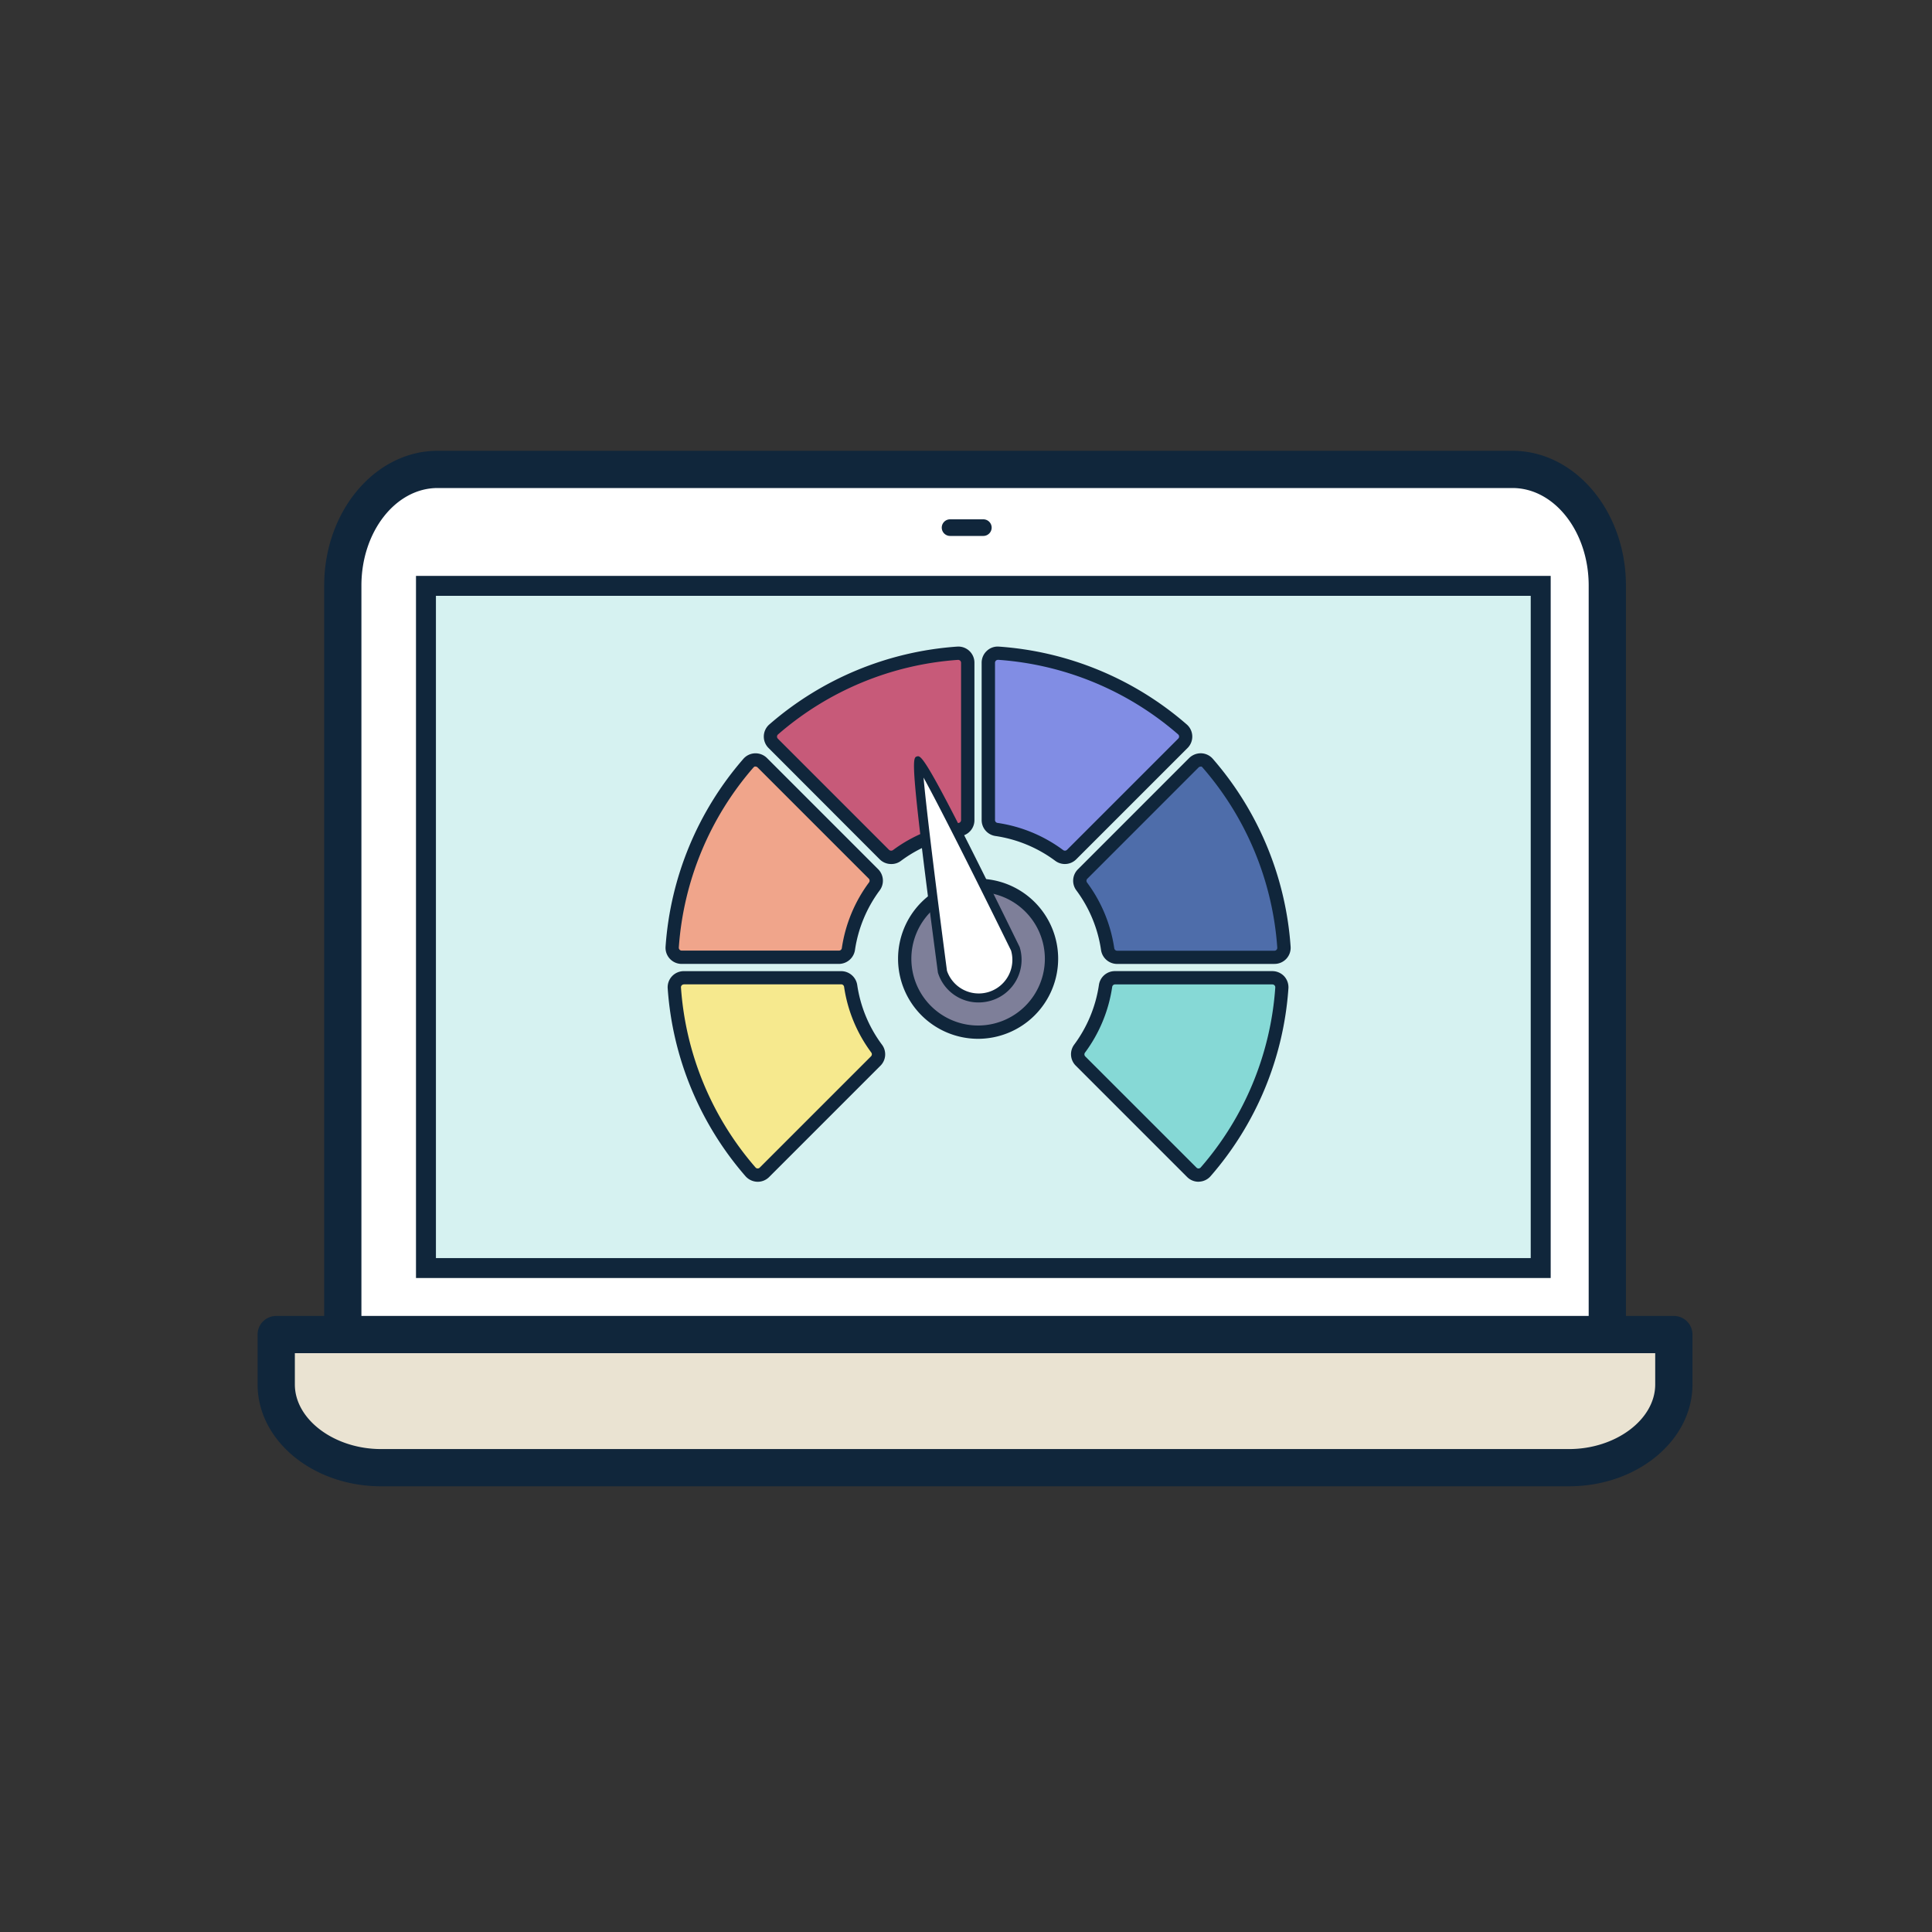
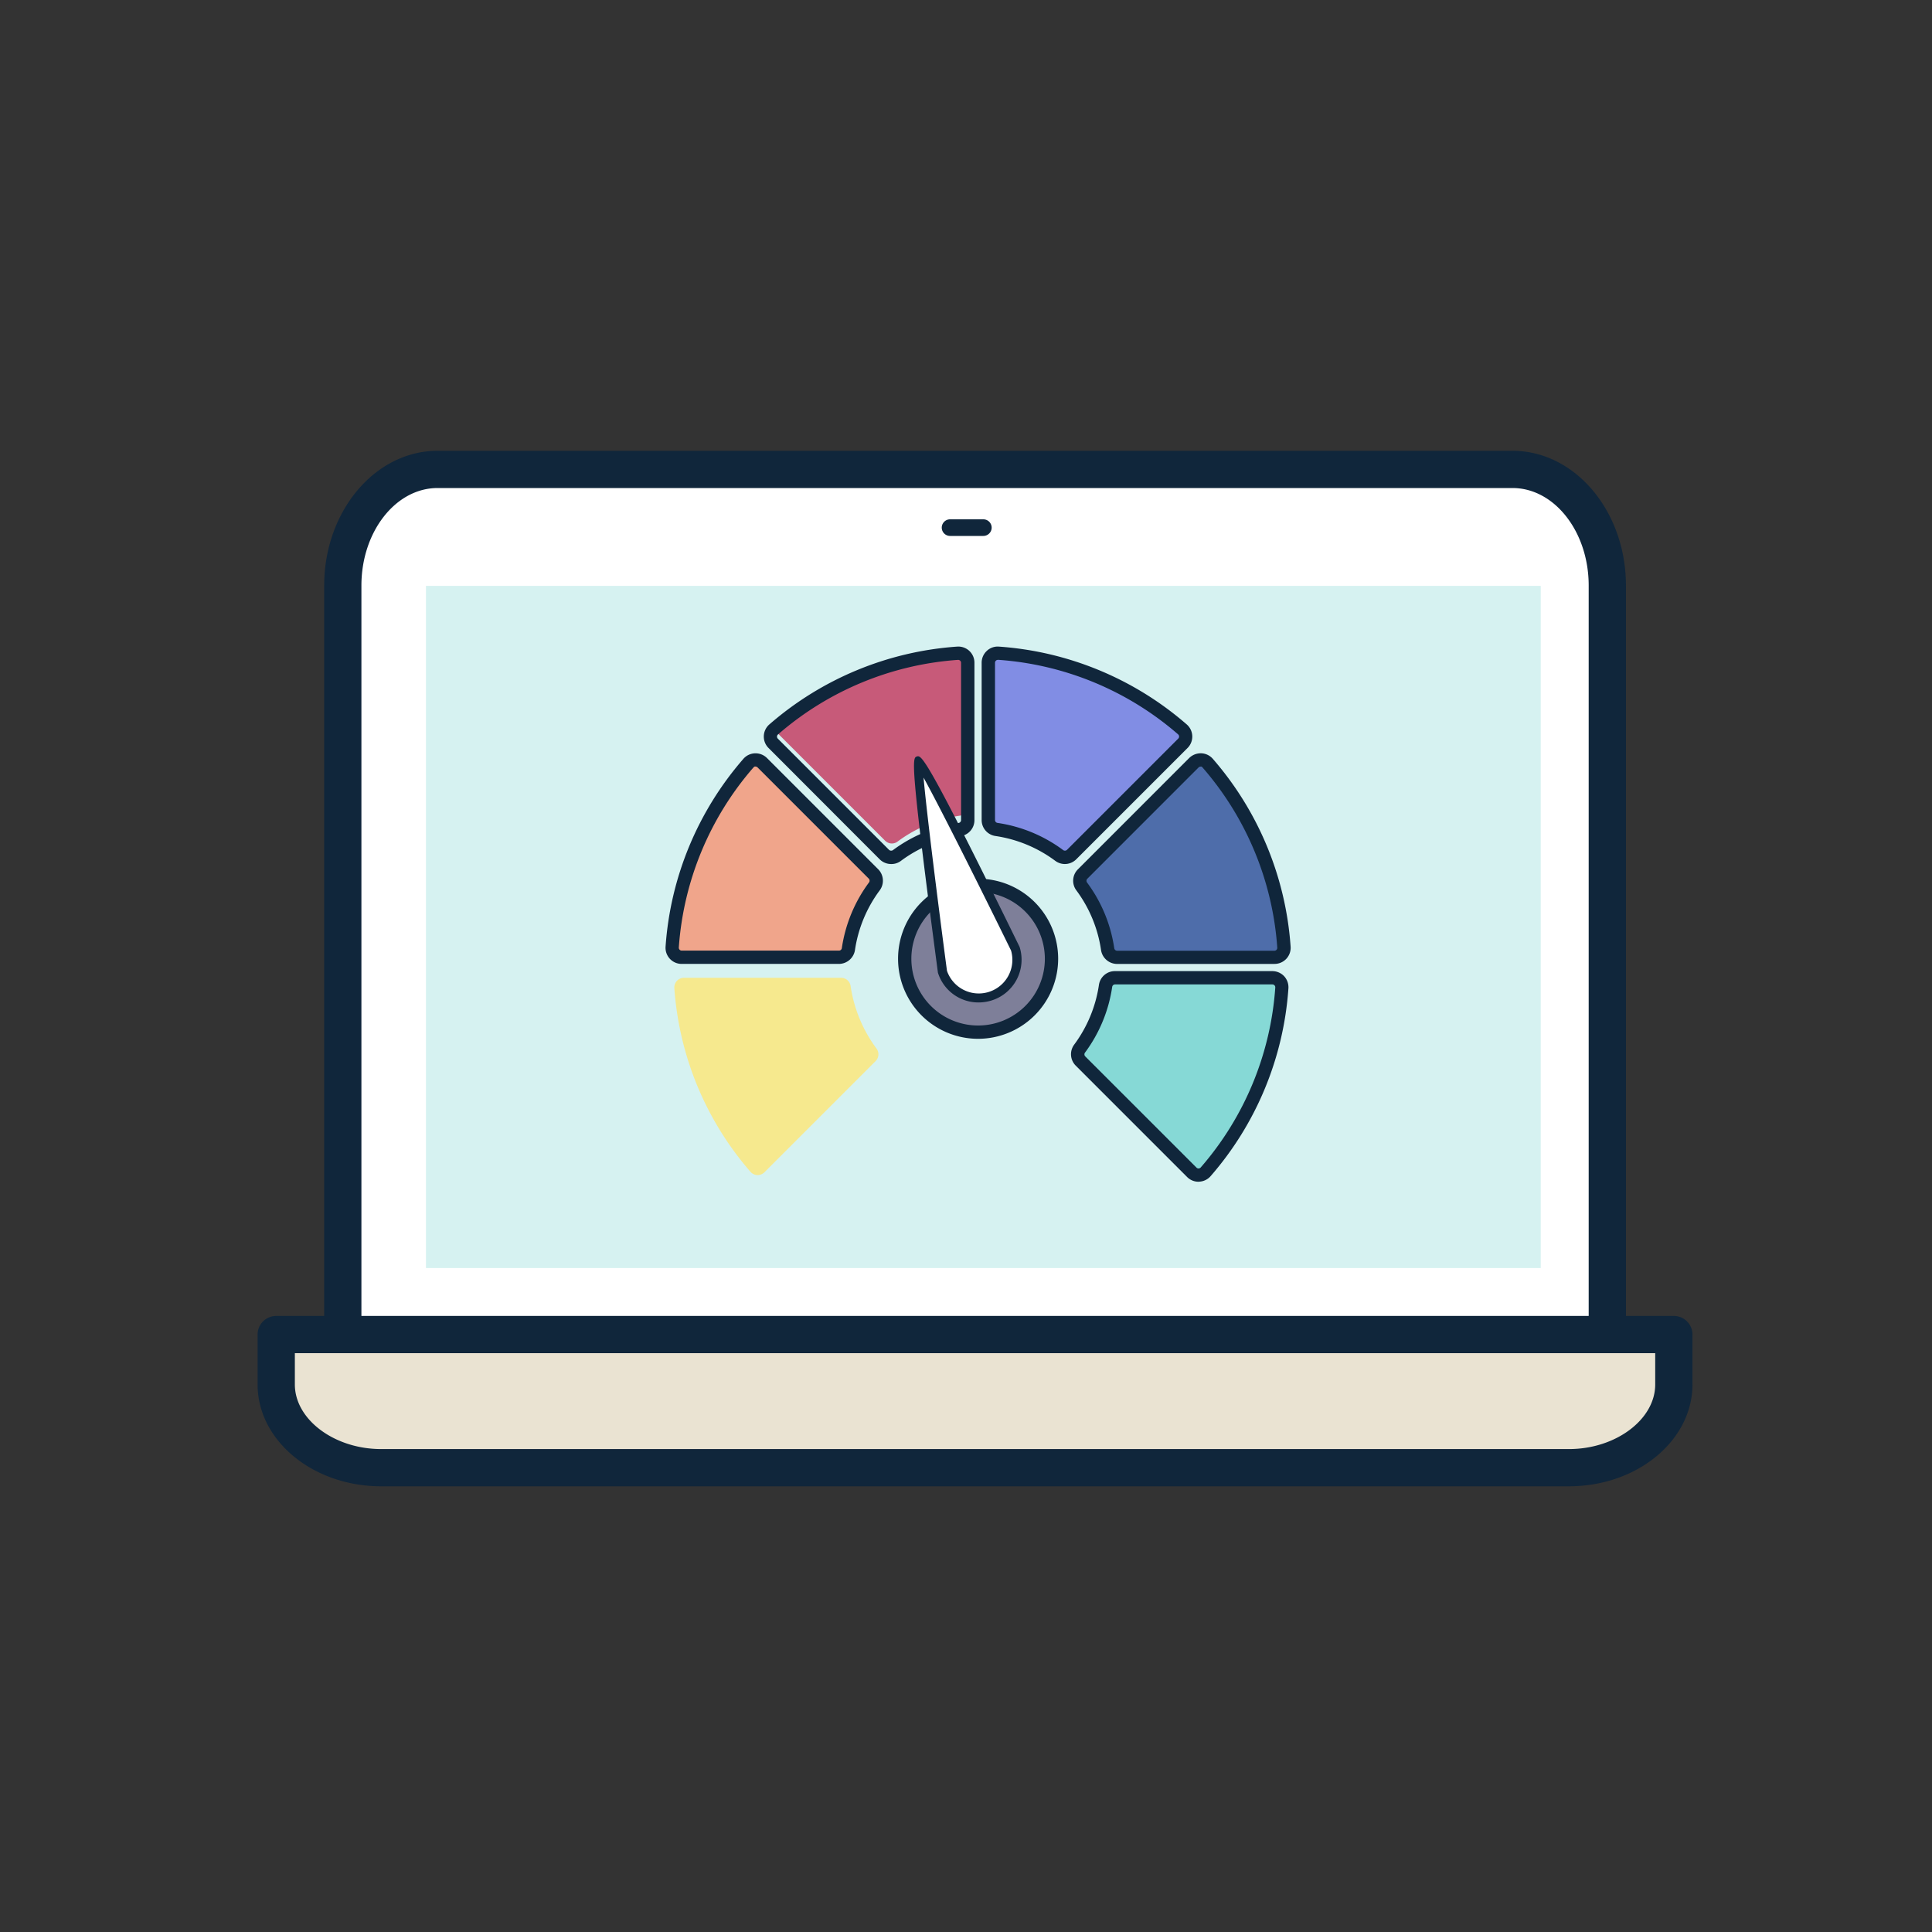
<svg xmlns="http://www.w3.org/2000/svg" width="60" height="60" viewBox="0 0 60 60">
  <rect x="0" y="0" width="60" height="60" fill="#333333" stroke="none" />
  <defs>
    <clipPath id="clip-Corporate_and_community_education">
      <rect width="60" height="60" />
    </clipPath>
  </defs>
  <g id="Corporate_and_community_education" data-name="Corporate and community education" clip-path="url(#clip-Corporate_and_community_education)">
    <g id="Group_3" data-name="Group 3">
      <g id="Group_2" data-name="Group 2" transform="translate(-16.302 -17.364)">
        <path id="Path_1" data-name="Path 1" d="M66.745,58.9V35.639c0-1.984-1.325-3.607-2.946-3.607H30.42c-1.62,0-2.946,1.623-2.946,3.607V58.9" transform="translate(-0.553 -0.117)" fill="#fff" />
        <path id="Path_2" data-name="Path 2" d="M66.655,59.389a.577.577,0,0,1-.578-.578V35.549c0-1.67-1.062-3.029-2.367-3.029H30.33c-1.305,0-2.367,1.359-2.367,3.029V58.811a.578.578,0,0,1-1.156,0V35.549c0-2.307,1.58-4.185,3.523-4.185H63.711c1.943,0,3.523,1.877,3.523,4.185V58.811A.58.58,0,0,1,66.655,59.389Z" transform="translate(-0.437)" fill="#10263b" />
        <path id="Path_3" data-name="Path 3" d="M65.256,38.837V57.631H30.636V36.445h34.62Z" transform="translate(-1.105 -0.886)" fill="#d6f2f1" />
        <path id="Path_4" data-name="Path 4" d="M24.738,64.611v1.55c0,1.421,1.465,2.584,3.255,2.584H64.886c1.791,0,3.255-1.162,3.255-2.584v-1.55Z" transform="translate(-0.076 -5.8)" fill="#eae3d2" />
        <path id="Path_5" data-name="Path 5" d="M65.029,63.972H28.136c-2.114,0-3.834-1.419-3.834-3.162V59.26a.577.577,0,0,1,.578-.578H68.285a.577.577,0,0,1,.578.578v1.55C68.863,62.553,67.143,63.972,65.029,63.972ZM25.459,59.838v.972c0,1.087,1.226,2.006,2.677,2.006H65.029c1.451,0,2.677-.918,2.677-2.006v-.972Zm21.382-25.38H45.807a.259.259,0,0,1-.258-.258h0a.259.259,0,0,1,.258-.258h1.034a.259.259,0,0,1,.258.258h0A.259.259,0,0,1,46.841,34.458Z" transform="translate(0 -0.45)" fill="#10263b" />
        <path id="Path_6" data-name="Path 6" d="M46.151,46.535,42.7,43.08a.295.295,0,0,0-.432.015A9.73,9.73,0,0,0,39.9,48.806a.3.3,0,0,0,.295.315h4.886a.3.3,0,0,0,.292-.253,4.313,4.313,0,0,1,.807-1.947A.3.3,0,0,0,46.151,46.535Z" transform="translate(-2.721 -2.029)" fill="#f0a58b" />
        <path id="Path_7" data-name="Path 7" d="M45.035,49.285H40.149a.5.5,0,0,1-.5-.536,9.935,9.935,0,0,1,2.416-5.832.5.5,0,0,1,.362-.172.506.506,0,0,1,.372.147l3.456,3.456h0A.505.505,0,0,1,46.3,47a4.116,4.116,0,0,0-.769,1.853A.507.507,0,0,1,45.035,49.285Zm-2.591-6.128c-.026-.012-.051.012-.068.03a9.527,9.527,0,0,0-2.316,5.591.09.09,0,0,0,.089.094h4.886a.09.09,0,0,0,.088-.078,4.525,4.525,0,0,1,.846-2.042.092.092,0,0,0-.01-.116l-3.455-3.455A.086.086,0,0,0,42.444,43.157Z" transform="translate(-2.677 -1.986)" fill="#10263b" />
        <path id="Path_8" data-name="Path 8" d="M61.573,48.806a9.73,9.73,0,0,0-2.366-5.712.3.3,0,0,0-.212-.1.3.3,0,0,0-.22.087L55.32,46.535a.3.3,0,0,0-.028.385,4.307,4.307,0,0,1,.807,1.948.3.3,0,0,0,.292.253h4.886a.3.3,0,0,0,.216-.094A.288.288,0,0,0,61.573,48.806Z" transform="translate(-5.396 -2.029)" fill="#4e6daa" />
        <path id="Path_9" data-name="Path 9" d="M61.235,49.285H56.349a.506.506,0,0,1-.5-.43A4.1,4.1,0,0,0,55.082,47a.5.5,0,0,1,.049-.654l3.455-3.456a.514.514,0,0,1,.374-.147.5.5,0,0,1,.36.172,9.935,9.935,0,0,1,2.416,5.832h0a.5.5,0,0,1-.5.537Zm-2.293-6.128a.09.09,0,0,0-.064.026l-3.455,3.456a.091.091,0,0,0-.01.116,4.512,4.512,0,0,1,.846,2.042.092.092,0,0,0,.088.078h4.886a.09.09,0,0,0,.065-.029.088.088,0,0,0,.024-.065h0a9.527,9.527,0,0,0-2.316-5.591C58.992,43.167,58.962,43.147,58.942,43.157Z" transform="translate(-5.353 -1.985)" fill="#10263b" />
        <path id="Path_10" data-name="Path 10" d="M61.416,51.282a.3.3,0,0,0-.216-.094H56.313a.3.3,0,0,0-.292.253,4.32,4.32,0,0,1-.807,1.948.3.3,0,0,0,.028.385L58.7,57.23a.3.3,0,0,0,.21.087h.01a.293.293,0,0,0,.212-.1A9.73,9.73,0,0,0,61.5,51.5.3.3,0,0,0,61.416,51.282Z" transform="translate(-5.383 -3.459)" fill="#86d9d6" />
        <path id="Path_11" data-name="Path 11" d="M58.875,57.479a.5.5,0,0,1-.368-.148l-3.455-3.455A.5.5,0,0,1,55,53.222a4.123,4.123,0,0,0,.769-1.854.5.5,0,0,1,.5-.43h4.886a.506.506,0,0,1,.367.159l0,0a.507.507,0,0,1,.132.376,9.921,9.921,0,0,1-2.416,5.832.5.5,0,0,1-.362.172Zm-2.606-6.128a.09.09,0,0,0-.088.078,4.525,4.525,0,0,1-.846,2.042.091.091,0,0,0,.01.116L58.8,57.041a.088.088,0,0,0,.063.026.1.1,0,0,0,.067-.031,9.513,9.513,0,0,0,2.316-5.591.092.092,0,0,0-.023-.065.093.093,0,0,0-.066-.029H56.269Z" transform="translate(-5.339 -3.415)" fill="#10263b" />
        <path id="Path_12" data-name="Path 12" d="M46.26,53.39a4.307,4.307,0,0,1-.807-1.948.3.3,0,0,0-.292-.253H40.274a.3.3,0,0,0-.295.315,9.73,9.73,0,0,0,2.366,5.712.3.3,0,0,0,.212.1h.01a.3.3,0,0,0,.21-.087l3.456-3.456A.3.3,0,0,0,46.26,53.39Z" transform="translate(-2.735 -3.459)" fill="#f6e98e" />
-         <path id="Path_13" data-name="Path 13" d="M42.523,57.48a.511.511,0,0,1-.378-.173,9.935,9.935,0,0,1-2.416-5.832.5.5,0,0,1,.5-.536h4.886a.506.506,0,0,1,.5.43,4.1,4.1,0,0,0,.769,1.854h0a.5.5,0,0,1-.049.654l-3.456,3.456A.5.5,0,0,1,42.523,57.48ZM40.23,51.351a.091.091,0,0,0-.067.03.09.09,0,0,0-.022.064,9.527,9.527,0,0,0,2.316,5.591.084.084,0,0,0,.065.03.086.086,0,0,0,.064-.025l3.457-3.457a.091.091,0,0,0,.01-.116h0a4.512,4.512,0,0,1-.846-2.042.092.092,0,0,0-.088-.078H40.23Z" transform="translate(-2.691 -3.415)" fill="#10263b" />
        <path id="Path_14" data-name="Path 14" d="M57.818,41.346a9.73,9.73,0,0,0-5.712-2.366.3.3,0,0,0-.315.295v4.886a.3.3,0,0,0,.253.292,4.32,4.32,0,0,1,1.948.807.293.293,0,0,0,.175.058.3.3,0,0,0,.21-.086l3.456-3.456a.294.294,0,0,0-.015-.431Z" transform="translate(-4.796 -1.329)" fill="#818de4" />
        <path id="Path_15" data-name="Path 15" d="M54.125,45.482a.5.5,0,0,1-.3-.1,4.114,4.114,0,0,0-1.855-.77.5.5,0,0,1-.43-.5V39.231a.5.5,0,0,1,.159-.367.492.492,0,0,1,.377-.134,9.941,9.941,0,0,1,5.832,2.416h0a.5.5,0,0,1,.026.733l-3.457,3.457A.5.5,0,0,1,54.125,45.482Zm-2.082-6.34a.089.089,0,0,0-.06.024.093.093,0,0,0-.028.065v4.886a.09.09,0,0,0,.077.088,4.514,4.514,0,0,1,2.042.846.094.094,0,0,0,.117-.01l3.455-3.455a.09.09,0,0,0,.026-.066.091.091,0,0,0-.03-.064,9.533,9.533,0,0,0-5.591-2.316Z" transform="translate(-4.752 -1.285)" fill="#10263b" />
-         <path id="Path_16" data-name="Path 16" d="M49.631,39.058a.3.3,0,0,0-.221-.078A9.73,9.73,0,0,0,43.7,41.346a.295.295,0,0,0-.015.432l3.456,3.456a.3.3,0,0,0,.21.086.291.291,0,0,0,.175-.058,4.308,4.308,0,0,1,1.947-.807.3.3,0,0,0,.253-.292V39.275A.292.292,0,0,0,49.631,39.058Z" transform="translate(-3.366 -1.329)" fill="#c75a79" />
+         <path id="Path_16" data-name="Path 16" d="M49.631,39.058a.3.3,0,0,0-.221-.078A9.73,9.73,0,0,0,43.7,41.346l3.456,3.456a.3.3,0,0,0,.21.086.291.291,0,0,0,.175-.058,4.308,4.308,0,0,1,1.947-.807.3.3,0,0,0,.253-.292V39.275A.292.292,0,0,0,49.631,39.058Z" transform="translate(-3.366 -1.329)" fill="#c75a79" />
        <path id="Path_17" data-name="Path 17" d="M47.3,45.482a.5.5,0,0,1-.355-.145L43.493,41.88a.5.5,0,0,1,.026-.735A9.936,9.936,0,0,1,49.35,38.73a.5.5,0,0,1,.536.5v4.886a.5.5,0,0,1-.43.5,4.093,4.093,0,0,0-1.854.769A.484.484,0,0,1,47.3,45.482Zm2.082-6.34h-.006a9.528,9.528,0,0,0-5.59,2.316.089.089,0,0,0-.031.064.094.094,0,0,0,.026.067l3.455,3.455a.1.1,0,0,0,.117.008,4.506,4.506,0,0,1,2.041-.845.092.092,0,0,0,.077-.088V39.232a.091.091,0,0,0-.028-.065A.094.094,0,0,0,49.386,39.142Z" transform="translate(-3.322 -1.285)" fill="#10263b" />
        <path id="Path_18" data-name="Path 18" d="M50.924,47.712a2.279,2.279,0,0,0,0,4.559h0a2.279,2.279,0,0,0,0-4.559Z" transform="translate(-4.247 -2.852)" fill="#7e7f99" />
        <path id="Path_19" data-name="Path 19" d="M50.881,52.433a2.486,2.486,0,1,1,2.486-2.486A2.489,2.489,0,0,1,50.881,52.433Zm0-4.559a2.073,2.073,0,1,0,2.073,2.073A2.075,2.075,0,0,0,50.881,47.875Z" transform="translate(-4.203 -2.808)" fill="#10263b" />
        <path id="Path_20" data-name="Path 20" d="M49.124,43h0c-.113.035.745,6.535.745,6.535a1.181,1.181,0,0,0,1.474.771h0a1.181,1.181,0,0,0,.8-1.46S49.254,42.946,49.124,43Z" transform="translate(-4.329 -2.029)" fill="#fff" />
        <path id="Path_21" data-name="Path 21" d="M51.133,49.061a1.139,1.139,0,0,0,0,2.278h0a1.139,1.139,0,1,0,0-2.278Z" transform="translate(-4.482 -3.087)" fill="#fff" />
        <g id="Group_1" data-name="Group 1" transform="translate(29.221 35.249)">
-           <path id="Path_22" data-name="Path 22" d="M65.5,57.875H30.261V36.07H65.5Zm-34.62-.619h34V36.689h-34Z" transform="translate(-30.261 -36.07)" fill="#10263b" />
-         </g>
+           </g>
        <path id="Path_23" data-name="Path 23" d="M51,50.5a1.316,1.316,0,0,1-1.263-.925c-.87-6.566-.8-6.668-.655-6.714s.274-.045,3.193,5.918a1.325,1.325,0,0,1-.884,1.663A1.363,1.363,0,0,1,51,50.5Zm-1.709-6.983c.1,1.138.463,4,.727,6a1.044,1.044,0,0,0,1.99-.63C51.161,47.159,49.849,44.529,49.291,43.517ZM49.129,43h0Z" transform="translate(-4.307 -2.004)" fill="#10263b" />
      </g>
    </g>
  </g>
</svg>